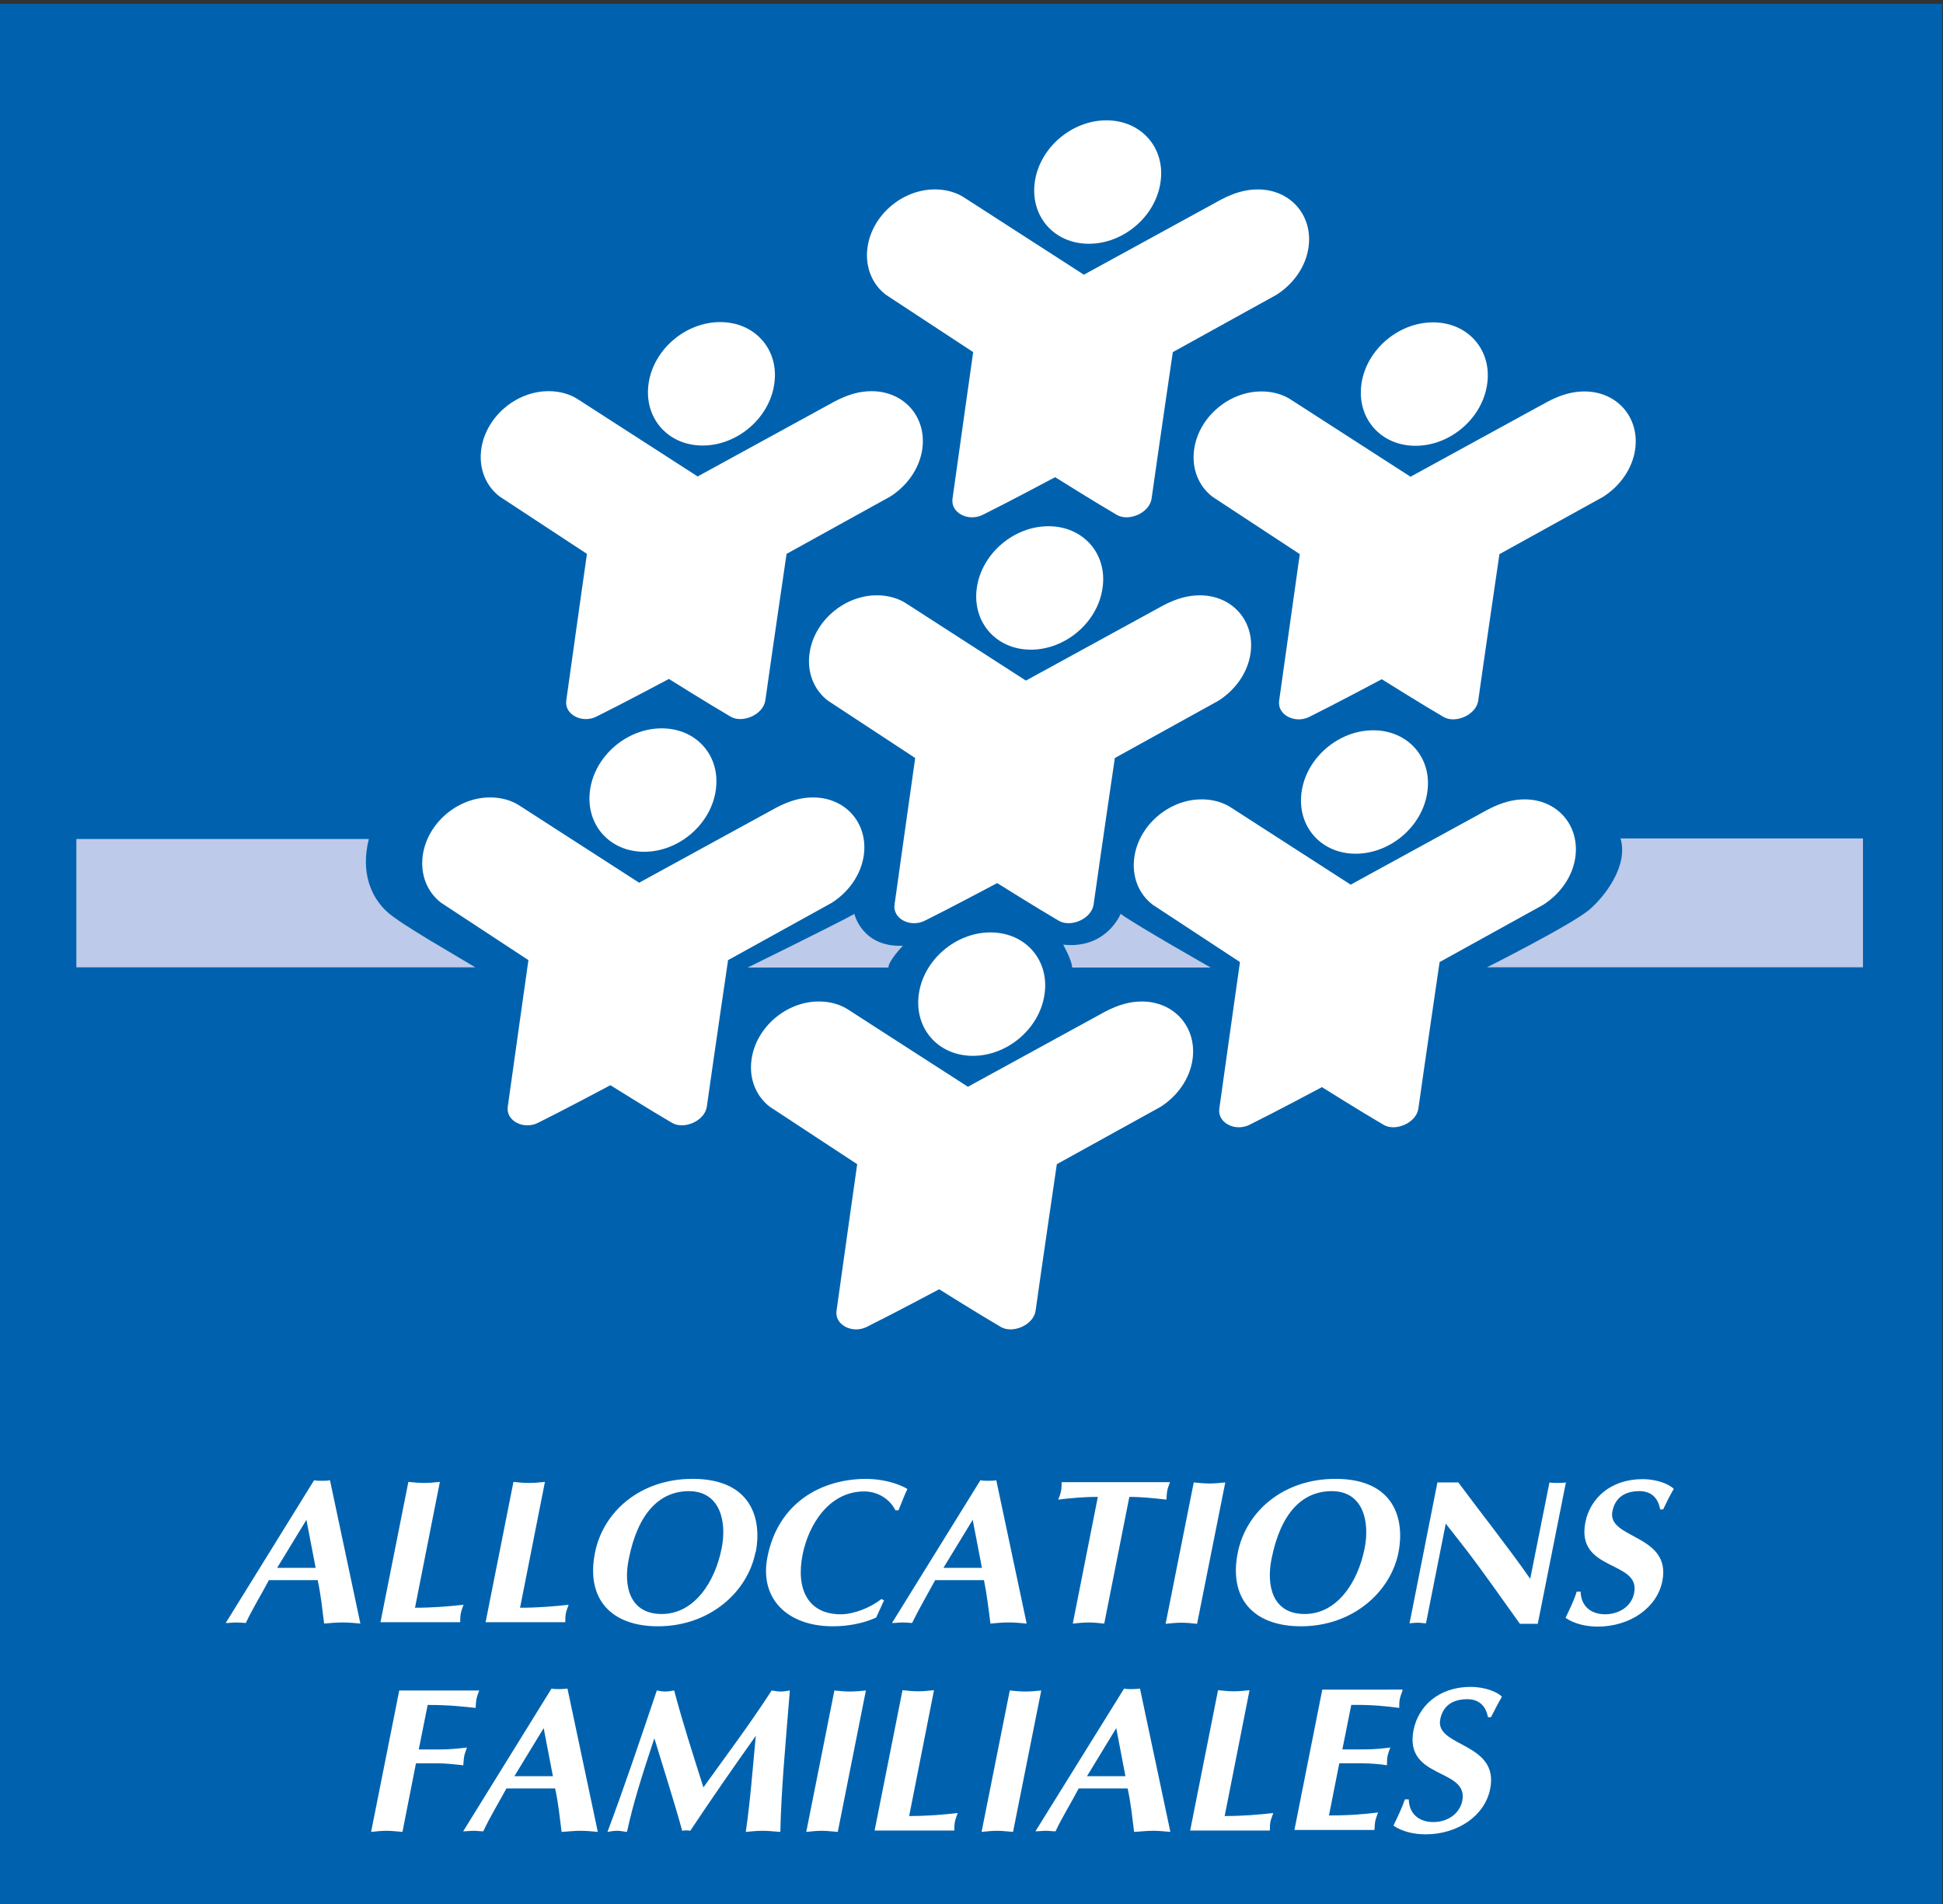
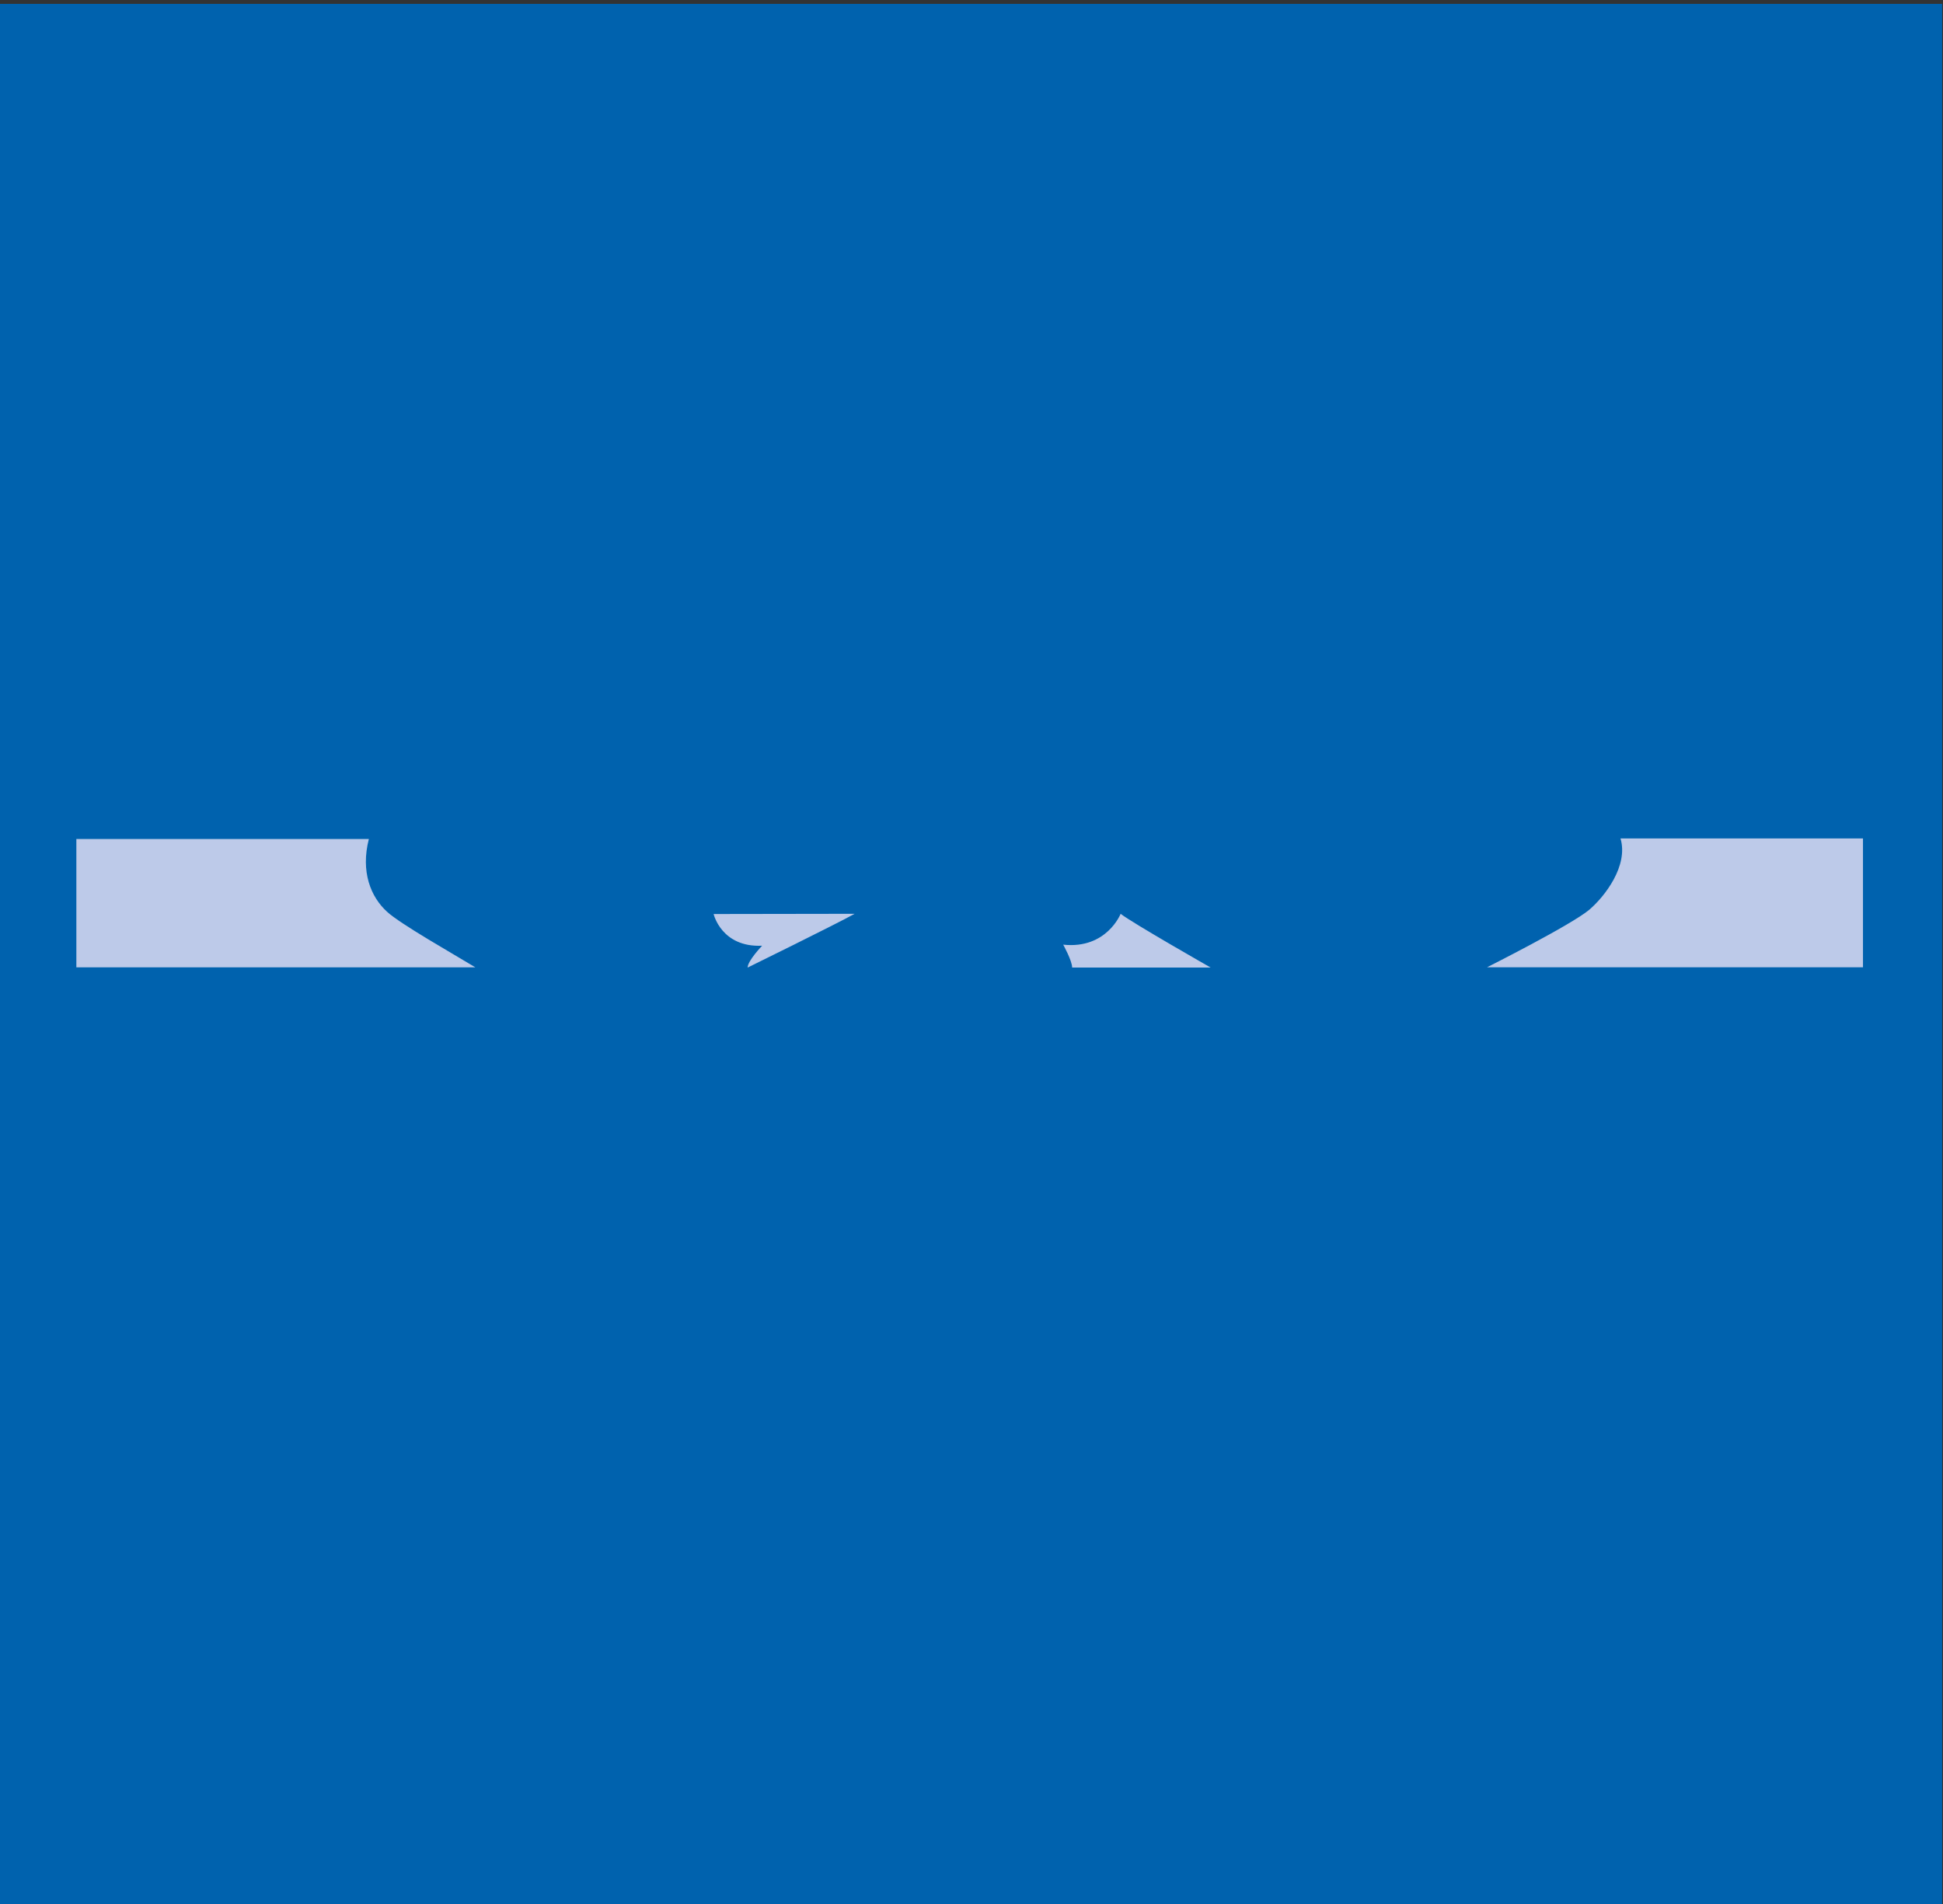
<svg xmlns="http://www.w3.org/2000/svg" xmlns:xlink="http://www.w3.org/1999/xlink" width="93.41" height="91.56" version="1.1" viewBox="0 0 93.41 91.56">
  <rect x="0" y="0" width="93.41" height="91.56" fill="#333333" stroke="none" />
  <g transform="matrix(1.333 0 0 -1.333 -72.59 1013)">
    <rect transform="scale(1,-1)" x="54.44" y="-759.8" width="70.06" height="68.67" fill="#0062ae" stop-color="#000000" />
-     <path id="path13447" d="m94.36 755.6c-1.256 0-2.413-0.995-2.584-2.227-0.171-1.23 0.694-2.225 1.951-2.225 1.256 0 2.413 0.995 2.584 2.225 0.181 1.231-0.694 2.227-1.951 2.227zm-6.193-2.492c-1.176 0-2.262-0.935-2.423-2.087-0.101-0.708 0.171-1.34 0.664-1.714l3.146-2.067s-0.493-3.476-0.744-5.279c-0.08-0.521 0.574-0.847 1.087-0.59 0.875 0.432 2.613 1.358 2.613 1.358s1.478-0.926 2.222-1.358c0.432-0.256 1.186 0.069 1.257 0.59 0.252 1.793 0.765 5.279 0.765 5.279l3.738 2.067c0.604 0.384 1.057 1.006 1.157 1.714 0.161 1.153-0.654 2.087-1.83 2.087-0.412 0-0.824-0.107-1.317-0.363l-4.947-2.708v-0.01l-4.293 2.767c-0.302 0.207-0.683 0.315-1.096 0.315z" fill="#fff" />
    <g fill="#ffffff">
      <use transform="translate(-13.93 -7.277)" xlink:href="#path13447" />
      <use transform="translate(-16.04 -21.93)" xlink:href="#path13447" />
      <use transform="translate(-2.091 -14.64)" xlink:href="#path13447" />
      <use transform="translate(11.78 -7.287)" xlink:href="#path13447" />
      <use transform="translate(9.622 -22)" xlink:href="#path13447" />
      <use transform="translate(-4.183 -29.29)" xlink:href="#path13447" />
    </g>
-     <path d="m112.9 729.7c0.292-0.985-0.563-2.09-1.125-2.572-0.654-0.55-3.69-2.077-3.69-2.077h13.56v4.649zm-55.69-0.021v-4.629h14.39c-0.744 0.453-2.715 1.566-3.188 2.008-0.583 0.532-0.955 1.438-0.653 2.621zm28.07-2.698c-0.693-0.384-3.86-1.939-3.86-1.939h5.077c0 0.246 0.523 0.788 0.523 0.788-1.469-0.069-1.75 1.143-1.75 1.143zm9.592 0s-0.503-1.281-2.071-1.113c0 0 0.322-0.58 0.322-0.826h4.997s-2.835 1.614-3.248 1.939z" fill="#bdcae9" />
-     <path d="m79.43 706.6c-1.89 0-3.227-1.191-3.517-2.669-0.332-1.683 0.602-2.648 2.272-2.648 1.86 0 3.237 1.231 3.519 2.678h0.01c0.221 1.153-0.121 2.64-2.284 2.64zm6.274 0c-1.648 0-3.188-0.876-3.57-2.817-0.3-1.516 0.735-2.5 2.354-2.5 0.512 0 1.064 0.088 1.567 0.315l0.293 0.64-0.01-0.019-0.091 0.048c-0.402-0.315-0.996-0.551-1.468-0.551-1.167 0-1.628 0.887-1.377 2.156 0.221 1.094 0.965 2.275 2.221 2.275 0.493 0 0.925-0.276 1.126-0.68h0.111c0.111 0.266 0.2 0.513 0.321 0.769-0.392 0.235-0.975 0.363-1.478 0.363zm16.91 0c-1.891 0-3.227-1.191-3.519-2.669-0.332-1.683 0.604-2.648 2.282-2.648 1.86 0 3.237 1.231 3.519 2.678 0.221 1.153-0.121 2.64-2.282 2.64zm11.08-0.01c-1.157 0-1.89-0.699-2.061-1.556-0.352-1.792 2.001-1.36 1.759-2.55-0.101-0.512-0.575-0.768-1.047-0.768-0.522 0-0.873 0.305-0.883 0.817h-0.141c-0.101-0.325-0.252-0.63-0.403-0.945 0.312-0.217 0.745-0.316 1.156-0.316 1.177 0 2.142 0.681 2.334 1.636 0.342 1.703-2.001 1.515-1.8 2.52 0.081 0.424 0.372 0.73 0.976 0.73 0.432 0 0.674-0.256 0.744-0.65v-9e-3h0.111c0.121 0.256 0.241 0.502 0.382 0.738-0.141 0.158-0.583 0.353-1.126 0.353zm-47.91-0.04-3.188-5.149c0.121 0 0.251 0.019 0.372 0.019 0.121 0 0.231-9e-3 0.352-0.019 0.241 0.512 0.533 0.976 0.834 1.547h1.761v-0.01c0.111-0.502 0.161-1.006 0.231-1.557 0.221 0.02 0.442 0.04 0.664 0.04 0.22 0 0.432-0.02 0.643-0.04l-1.096 5.169c-0.101-0.02-0.191-0.019-0.291-0.019s-0.191-6.6e-4 -0.281 0.019zm24.03 0-3.188-5.149c0.121 0 0.251 0.019 0.372 0.019 0.121 0 0.231-9e-3 0.352-0.019 0.252 0.512 0.523 0.976 0.834 1.547h1.771l-0.01-0.01c0.101-0.502 0.161-1.006 0.231-1.557 0.221 0.02 0.442 0.04 0.664 0.04 0.22 0 0.422-0.02 0.643-0.04l-1.096 5.169c-0.101-0.02-0.191-0.019-0.291-0.019-0.101 0-0.191-6.6e-4 -0.281 0.019zm-20.63-0.059-1.006-5.061h2.875c0 0.099 3.88e-4 0.216 0.021 0.315 0.02 0.099 0.059 0.207 0.1 0.315-0.523-0.059-1.095-0.108-1.758-0.108l0.009 0.01 0.895 4.529c-0.191-0.02-0.382-0.038-0.573-0.038-0.191 0-0.371 0.018-0.562 0.038zm3.79 0-1.005-5.061h2.875c0 0.099-0.001 0.216 0.019 0.315 0.02 0.099 0.061 0.207 0.101 0.315-0.523-0.059-1.095-0.108-1.759-0.108l0.009 0.01 0.895 4.529c-0.191-0.02-0.382-0.038-0.573-0.038s-0.383 0.018-0.562 0.038zm19.77-0.01c0-0.107-3.88e-4 -0.205-0.021-0.314-0.02-0.108-0.061-0.216-0.101-0.315 0.402 0.049 0.886 0.098 1.428 0.098l-0.904-4.57c0.191 0.02 0.382 0.04 0.573 0.04 0.191 0 0.371-0.02 0.562-0.04l0.905 4.57c0.463 0 0.895-0.049 1.337-0.098 0.01 0.099 0.009 0.207 0.029 0.315 0.02 0.108 0.061 0.206 0.101 0.314zm4.765-0.01-1.015-5.099c0.191 0.02 0.383 0.04 0.573 0.04 0.191 0 0.371-0.02 0.562-0.04l1.017 5.099c-0.191-0.018-0.383-0.038-0.574-0.038-0.191 0-0.371 0.02-0.562 0.038zm8.788 0-1.005-5.08c0.101 0.01 0.211 0.021 0.302 0.021s0.191-0.021 0.291-0.021l0.713 3.595 0.664-0.848c0.684-0.885 1.317-1.8 2.01-2.766h0.644l1.015 5.099c-0.101-0.018-0.211-0.018-0.302-0.018s-0.201-9.2e-4 -0.291 0.018l-0.694-3.475c-0.834 1.191-1.738 2.323-2.593 3.475h-0.746zm-27-0.314h0.01c1.128-7e-3 1.367-1.105 1.176-2.058-0.241-1.23-0.995-2.373-2.161-2.373-1.167 0-1.389 1.024-1.188 1.988 0.331 1.659 1.112 2.438 2.162 2.443zm23.19 0c1.135 0 1.376-1.103 1.185-2.058-0.241-1.23-0.994-2.373-2.161-2.373-1.167 0-1.388 1.024-1.197 1.988 0.332 1.665 1.116 2.443 2.172 2.443zm-36.98-1.034 0.333-1.733h-1.389zm24.03 0 0.333-1.733h-1.389zm17.96-6.026c-1.157 0-1.89-0.699-2.061-1.556-0.352-1.792 1.991-1.359 1.759-2.55-0.111-0.512-0.573-0.769-1.046-0.769-0.522 0-0.875 0.305-0.885 0.817h-0.141c-0.111-0.325-0.261-0.63-0.412-0.945 0.312-0.217 0.743-0.315 1.156-0.315 1.176 0 2.141 0.68 2.332 1.635 0.342 1.694-2.001 1.506-1.8 2.511 0.081 0.423 0.372 0.728 0.976 0.728 0.432 0 0.674-0.255 0.744-0.649h0.111c0.131 0.256 0.252 0.502 0.393 0.738-0.141 0.158-0.583 0.354-1.126 0.354zm-33.15-0.06-3.186-5.149c0.121 0 0.251 0.019 0.372 0.019 0.121 0 0.231-0.019 0.352-0.019 0.241 0.512 0.523 0.974 0.835 1.545h1.759v-0.01c0.111-0.502 0.161-1.004 0.231-1.556 0.221 0.01 0.442 0.04 0.664 0.04 0.221 0 0.432-0.02 0.642-0.04l-1.094 5.169c-0.101-0.01-0.191-0.019-0.291-0.019s-0.192-6.5e-4 -0.283 0.019zm20.65 0-3.198-5.149c0.121 0 0.253 0.019 0.373 0.019 0.121 0 0.231-0.019 0.352-0.019 0.241 0.512 0.533 0.974 0.835 1.545h1.759l0.009-0.01c0.111-0.502 0.161-1.004 0.231-1.556 0.221 0.01 0.444 0.04 0.665 0.04 0.221 0 0.432-0.02 0.643-0.04l-1.096 5.169c-0.101-0.01-0.192-0.019-0.293-0.019-0.101 0-0.191-6.5e-4 -0.281 0.019zm7.148-0.038-1.005-5.062h2.886c0.01 0.098 9e-3 0.216 0.029 0.315 0.02 0.098 0.061 0.208 0.101 0.316-0.473-0.059-0.996-0.108-1.77-0.108l0.372 1.881h0.794c0.342 0 0.654-0.029 0.926-0.069 0 0.108-1e-3 0.215 0.019 0.324 0.02 0.098 0.061 0.207 0.101 0.315-0.282-0.039-0.603-0.069-0.945-0.069h-0.784l0.321 1.605c0.774 0.01 1.277-0.049 1.73-0.108 0 0.098-1e-3 0.207 0.019 0.315 0.02 0.098 0.061 0.207 0.101 0.315l-0.01 0.031zm-15.14-0.021-1.006-5.061h2.875c0 0.098 3.87e-4 0.216 0.021 0.315 0.02 0.098 0.061 0.207 0.101 0.315-0.523-0.059-1.095-0.108-1.759-0.108l0.01 0.01 0.894 4.529c-0.19-0.02-0.382-0.04-0.573-0.04-0.191 0-0.371 0.02-0.562 0.04zm11.38 0-1.005-5.061h2.875c0 0.098-1e-3 0.216 0.019 0.315 0.02 0.098 0.071 0.207 0.101 0.315-0.522-0.059-1.095-0.108-1.759-0.108l0.01 0.01 0.895 4.529c-0.191-0.02-0.382-0.04-0.573-0.04-0.191 0-0.373 0.02-0.564 0.04zm-29.53-0.01-1.015-5.101c0.191 0.02 0.382 0.04 0.573 0.04 0.191 0 0.382-0.029 0.562-0.04v0.021l0.483 2.452h0.794c0.302 0 0.602-0.039 0.914-0.069 0.01 0.108 0.011 0.215 0.031 0.324 0.02 0.098 0.061 0.207 0.101 0.315-0.332-0.039-0.644-0.069-0.936-0.069h-0.803l0.321 1.605c0.793 0 1.277-0.059 1.73-0.108 0.01 0.098 0.009 0.207 0.029 0.315 0.02 0.098 0.061 0.207 0.101 0.315zm9.29 0c-0.634-1.881-1.217-3.604-1.78-5.101 0.121 0.02 0.231 0.04 0.352 0.04s0.231-0.029 0.352-0.04c0.221 1.034 0.553 2.068 0.986 3.378 0.352-1.162 0.725-2.314 1.005-3.338 0.111 0.02 0.191 0.02 0.291 0 0.764 1.152 1.56 2.294 2.364 3.426-0.111-1.142-0.191-2.284-0.362-3.466 0.221 0.02 0.411 0.04 0.623 0.04 0.21 0 0.411-0.029 0.623-0.04 0.03 1.487 0.182 3.101 0.343 5.101-0.111-0.02-0.222-0.038-0.333-0.038-0.111 0-0.211 0.018-0.312 0.038h-0.01c-0.824-1.27-1.708-2.442-2.462-3.495-0.372 1.172-0.744 2.323-1.055 3.495-0.101-0.02-0.222-0.038-0.322-0.038s-0.201 0.018-0.302 0.038zm6.404 0-1.015-5.101c0.191 0.02 0.382 0.04 0.573 0.04 0.191 0 0.373-0.029 0.564-0.04l1.014 5.101c-0.191-0.02-0.382-0.038-0.573-0.038-0.19 0-0.382 0.018-0.562 0.038zm6.325 0-1.017-5.101c0.191 0.02 0.382 0.04 0.573 0.04 0.191 0 0.373-0.029 0.562-0.04l1.017 5.101c-0.191-0.02-0.383-0.038-0.574-0.038-0.191 0-0.371 0.018-0.561 0.038zm-16.81-1.358 0.333-1.733h-1.389zm20.65 0 0.331-1.733h-1.386z" fill="#fff" />
+     <path d="m112.9 729.7c0.292-0.985-0.563-2.09-1.125-2.572-0.654-0.55-3.69-2.077-3.69-2.077h13.56v4.649zm-55.69-0.021v-4.629h14.39c-0.744 0.453-2.715 1.566-3.188 2.008-0.583 0.532-0.955 1.438-0.653 2.621zm28.07-2.698c-0.693-0.384-3.86-1.939-3.86-1.939c0 0.246 0.523 0.788 0.523 0.788-1.469-0.069-1.75 1.143-1.75 1.143zm9.592 0s-0.503-1.281-2.071-1.113c0 0 0.322-0.58 0.322-0.826h4.997s-2.835 1.614-3.248 1.939z" fill="#bdcae9" />
  </g>
</svg>